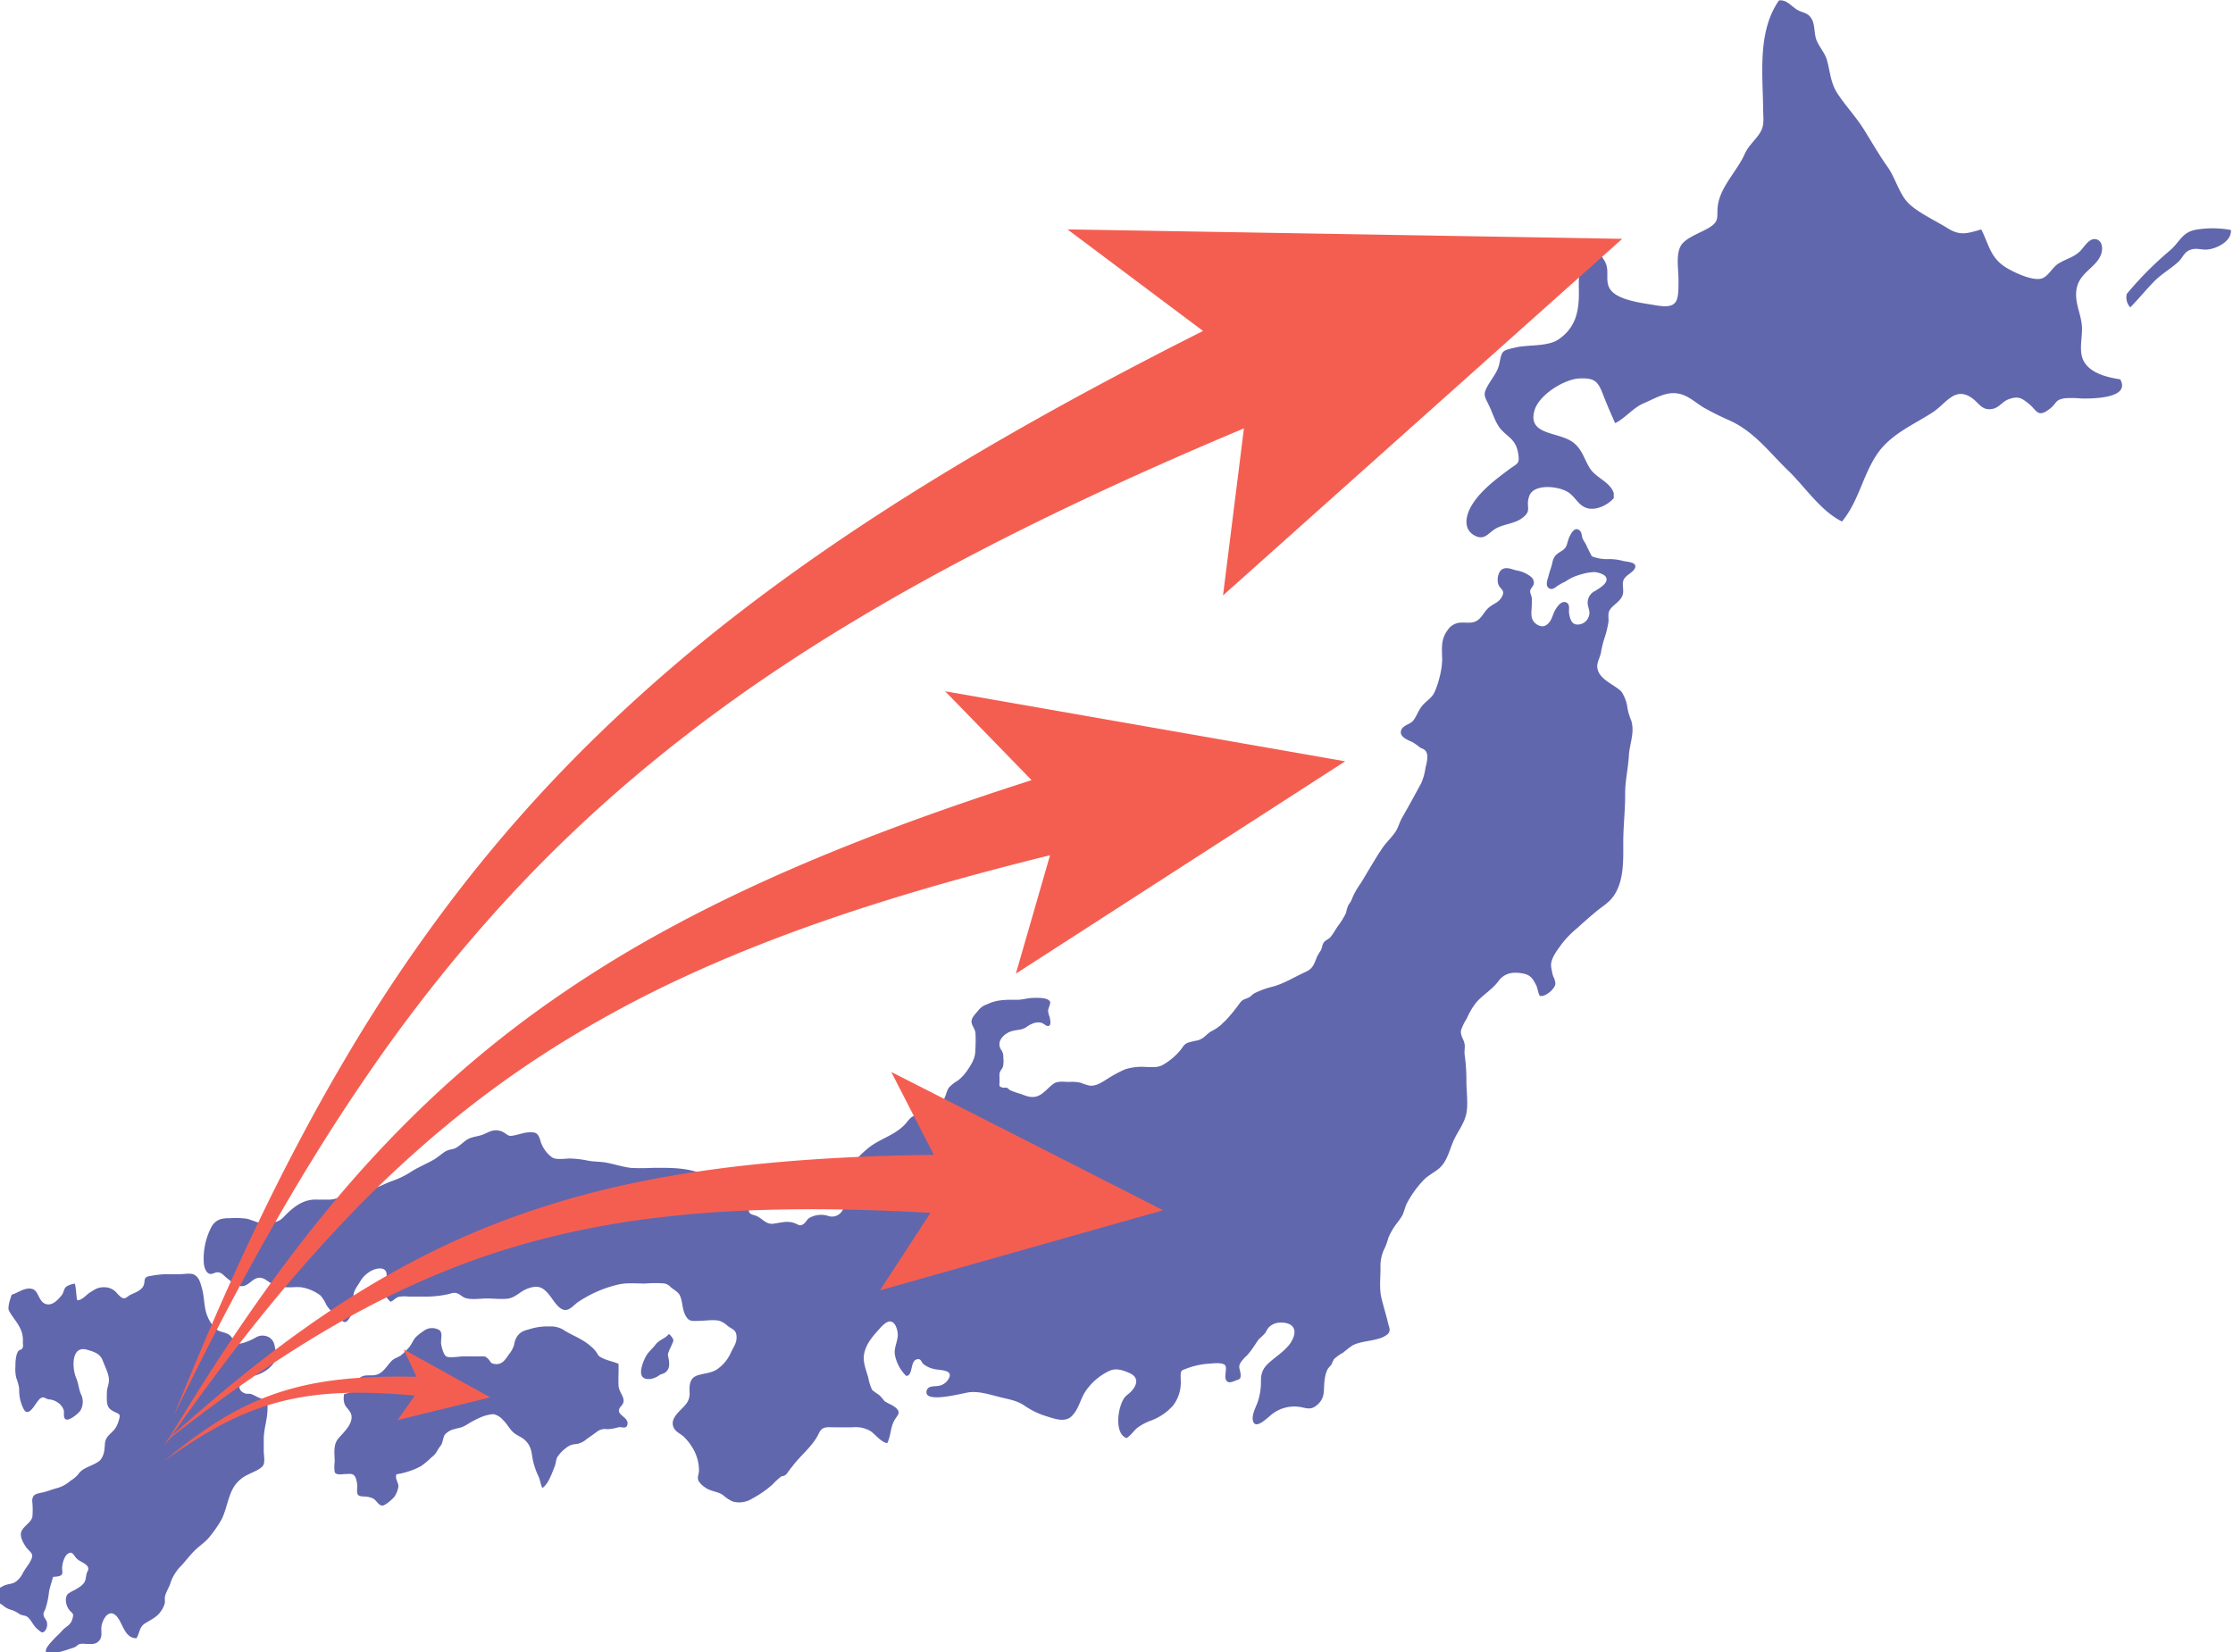
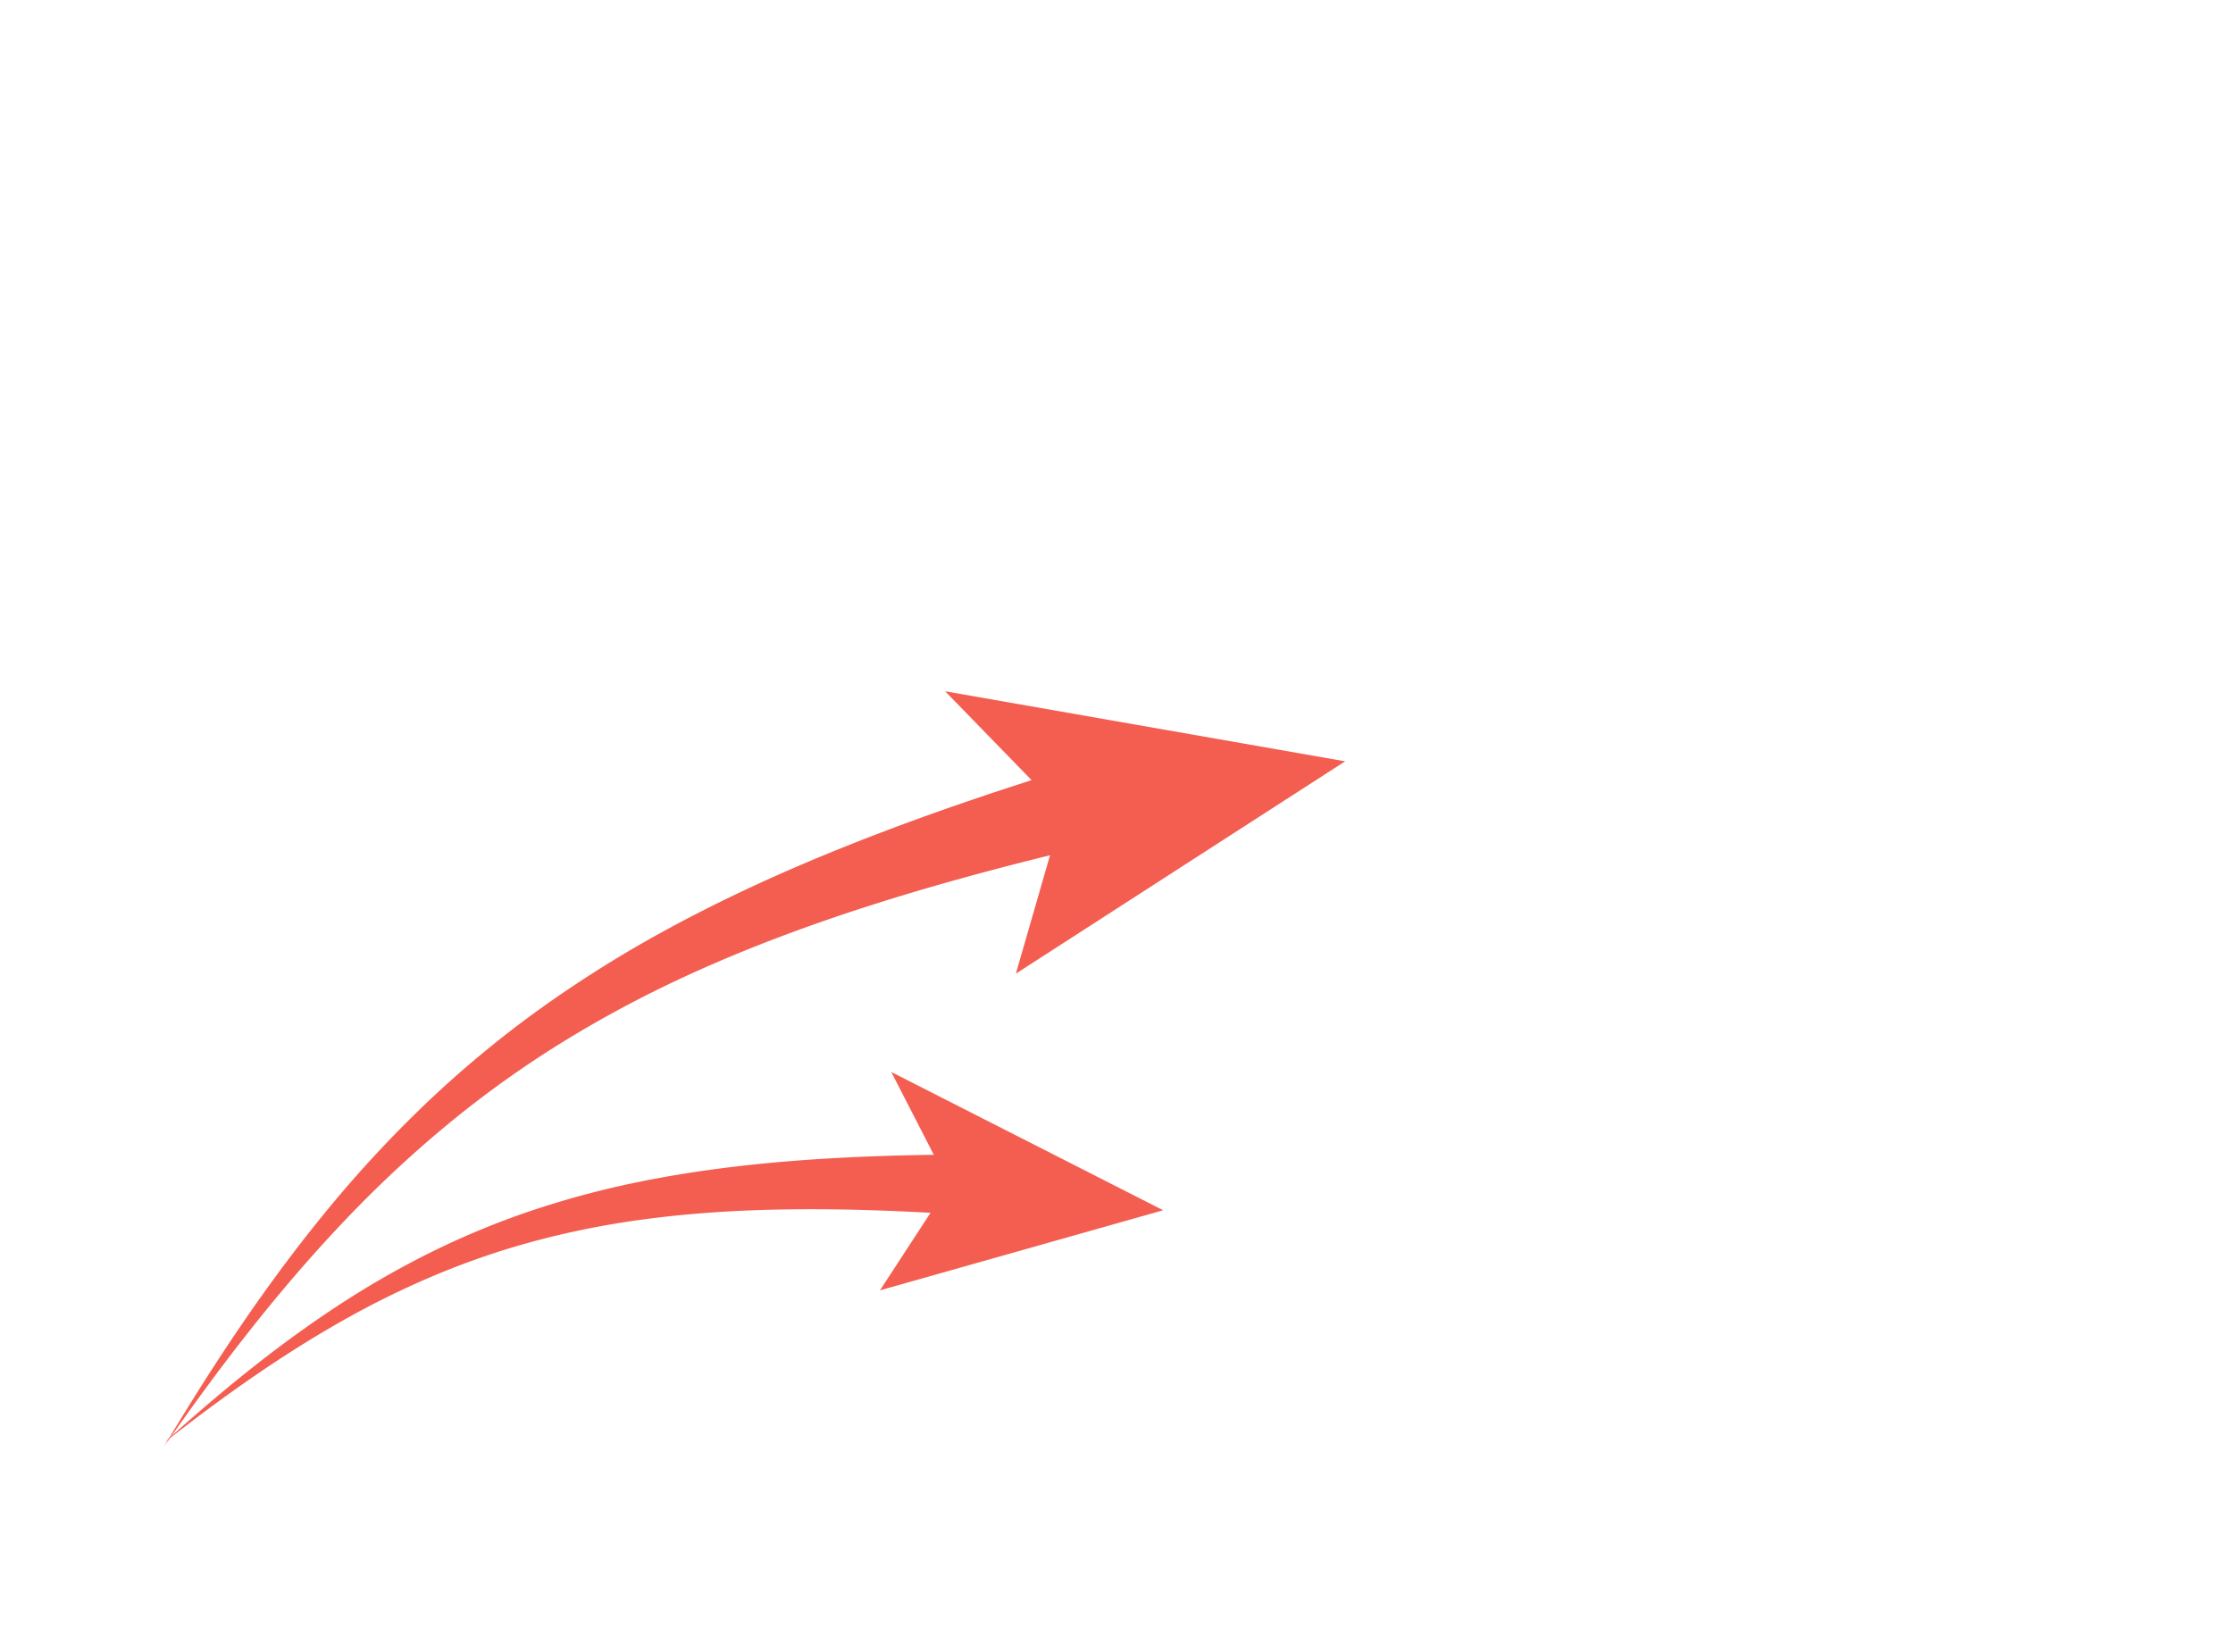
<svg xmlns="http://www.w3.org/2000/svg" width="550" height="407" viewBox="0 0 550 407">
  <defs>
    <clipPath id="clip-path">
      <rect id="長方形_24322" data-name="長方形 24322" width="550" height="407" transform="translate(133 2009)" fill="#fff" stroke="#707070" stroke-width="1" />
    </clipPath>
    <clipPath id="clip-path-2">
-       <rect id="長方形_23973" data-name="長方形 23973" width="550.931" height="407.353" fill="none" />
-     </clipPath>
+       </clipPath>
    <clipPath id="clip-path-3">
-       <rect id="長方形_24230" data-name="長方形 24230" width="389.922" height="242.651" fill="none" />
-     </clipPath>
+       </clipPath>
    <clipPath id="clip-path-4">
      <rect id="長方形_24230-2" data-name="長方形 24230" width="285.645" height="177.758" fill="none" />
    </clipPath>
    <clipPath id="clip-path-5">
      <rect id="長方形_24230-3" data-name="長方形 24230" width="214.54" height="133.51" fill="none" />
    </clipPath>
    <clipPath id="clip-path-6">
      <rect id="長方形_24230-4" data-name="長方形 24230" width="69.522" height="43.264" fill="none" />
    </clipPath>
  </defs>
  <g id="マスクグループ_1123" data-name="マスクグループ 1123" transform="translate(-133 -2009)" clip-path="url(#clip-path)">
    <g id="グループ_10900" data-name="グループ 10900" transform="translate(131.569 2009.086)">
      <g id="グループ_10899" data-name="グループ 10899" clip-path="url(#clip-path-2)">
-         <path id="パス_4871" data-name="パス 4871" d="M558.7,122.631c-1.347,1.588-4.022,2.956-6.162,2.565-2.374-.434-3.083-2.588-4.878-3.883-2.306-1.663-8.611-2.339-9.755.752-1.048,2.834.86,3.564-1.831,5.529-1.756,1.283-4.2,1.419-6.1,2.361-2.134,1.063-2.962,3.266-5.54,1.9-2.691-1.429-2.3-4.492-1.061-6.831,2.079-3.907,6.157-6.947,9.652-9.544,1.931-1.435,2.566-1.221,2.141-3.822-.545-3.337-2.207-3.8-4.1-5.805-1.469-1.56-2.1-3.981-3.04-5.926-1.267-2.615-1.667-2.811-.053-5.506,1.014-1.692,2.141-2.956,2.542-4.9.659-3.192.522-3.2,3.927-3.986,3.333-.774,8.02-.145,10.758-2.069,4.192-2.945,4.944-6.949,4.909-11.637-.022-2.949-.285-7.156,2.123-9.416,1.7-1.6,2.736-.6,4.1,1.591,1.513,2.427.176,4.634,1.257,6.795,1.56,3.122,8.258,3.759,11.191,4.289,5.853,1.057,5.888-.894,5.86-6.459-.015-2.9-.813-6.8,1.076-8.827,1.5-1.6,4.468-2.6,6.337-3.719,3.014-1.8,1.819-2.779,2.337-5.858.755-4.482,4.735-8.27,6.533-12.3,1.014-2.273,2.677-3.431,3.9-5.457,1.027-1.707.691-3.522.674-5.492-.076-8.879-1.455-19.26,3.89-26.949,1.93-.287,3.189,1.6,4.658,2.392,1.422.766,2.554.557,3.505,2.361.738,1.4.471,3.487,1.1,5.057.66,1.636,2.069,3.15,2.549,4.844.811,2.864.866,5.642,2.631,8.314,2.006,3.038,4.509,5.668,6.469,8.8,1.945,3.1,3.746,6.3,5.861,9.265,1.9,2.669,2.845,6.671,5.155,8.953s6.739,4.324,9.565,6.1c3.233,2.034,4.974,1.251,8.342.336,1.957,3.84,2.2,7.055,6.314,9.51,1.9,1.134,6.442,3.289,8.654,2.541,1.537-.52,2.55-2.687,3.949-3.591,1.86-1.2,3.578-1.46,5.259-2.96,1.133-1.011,2.441-3.743,4.365-3.007,1.4.536,1.379,2.48.982,3.587-1.229,3.42-5.365,4.442-6.06,8.645-.559,3.384,1.243,6.2,1.342,9.477.072,2.344-.694,5.4.158,7.629,1.357,3.548,6.12,4.622,9.257,5.089,2.743,4.9-7.558,4.742-9.506,4.728a24.122,24.122,0,0,0-4.244-.056c-2.453.466-1.771,1.18-3.6,2.6-3.086,2.393-3.176.268-5.314-1.382-1.554-1.2-2.43-1.9-4.911-.945-1.52.586-2.255,2.06-3.945,2.355-2.539.444-3.181-1.374-4.915-2.628-4.283-3.1-6.416,1.295-9.8,3.494-3.786,2.457-7.718,4.181-11.138,7.338-5.7,5.268-6.228,13.638-11.16,19.523-5.307-2.641-9.059-8.5-13.275-12.573-4.732-4.576-8.158-9.362-14.159-12.215a69.413,69.413,0,0,1-6.7-3.327c-2.614-1.62-4.481-3.7-7.869-3.495-2.253.14-4.767,1.608-6.823,2.48-2.645,1.123-4.594,3.714-7.043,4.9-1.117-2.482-2.116-4.8-3.071-7.284-1.232-3.2-2.173-3.834-5.592-3.737-3.811.108-10.173,4.057-11.234,7.988-1.684,6.241,6.255,5.018,9.767,7.948,2.111,1.761,2.518,4.005,3.9,6.188,1.517,2.4,5.032,3.387,5.889,6.138Z" transform="translate(-159.79 0)" fill="#6167ad" />
        <path id="パス_4872" data-name="パス 4872" d="M767.116,86.543c2.645-2.153,3.073-4.7,6.723-5.308a25.082,25.082,0,0,1,8.5.09c.226,2.756-3.454,4.589-5.767,4.813-1.533.149-2.755-.5-4.28.094-1.558.6-1.781,1.893-2.885,2.917-1.9,1.767-4.086,2.928-5.983,4.859-2.032,2.069-3.872,4.347-5.88,6.387a3.665,3.665,0,0,1-.866-3.309,84.258,84.258,0,0,1,10.438-10.543" transform="translate(-231.419 -24.75)" fill="#6167ad" />
-         <path id="パス_4873" data-name="パス 4873" d="M423.524,227.725c-1.732-1.806-5.832-3.053-5.962-6.172-.047-1.109.707-2.344.915-3.476a25.092,25.092,0,0,1,1.034-4.05,25.252,25.252,0,0,0,.755-3.132c.258-1.21-.286-2.323.442-3.387.883-1.29,2.477-1.947,3.068-3.474.46-1.189-.165-2.533.227-3.7.438-1.3,2.233-1.8,2.806-2.971.773-1.575-1.882-1.6-2.836-1.828a13.233,13.233,0,0,0-3.455-.473,10.077,10.077,0,0,1-3.45-.395c-.841-.284-.77-.1-1.193-.964-.327-.667-.675-1.279-.962-1.962-.26-.617-.709-1.16-.957-1.75-.228-.543-.172-1.419-.621-1.871-1.27-1.281-2.257.613-2.695,1.635-.651,1.523-.367,2.377-1.818,3.281-1.395.868-2,1.315-2.329,2.972-.2,1.006-.628,1.957-.864,2.965-.209.892-.934,2.461-.1,3.158.79.66,1.516.085,2.125-.389a14.964,14.964,0,0,1,2.094-1.159,11.145,11.145,0,0,1,3.382-1.615,13.079,13.079,0,0,1,3.723-.707c.844.078,2.587.485,2.93,1.392.53,1.4-1.783,2.63-2.722,3.253a3.174,3.174,0,0,0-1.833,2.507c-.19,1.342.749,2.412.271,3.7a2.869,2.869,0,0,1-2.924,2.071c-1.352-.037-1.76-1.5-1.954-2.788-.128-.85.38-2.354-.864-2.713-1.327-.382-2.541,1.768-2.933,2.736-.468,1.155-.736,2.24-1.915,2.962-1.115.684-2.692-.237-3.258-1.331-.537-1.037-.208-2.688-.21-3.842,0-.487.044-1,.011-1.481-.042-.626-.478-1.229-.416-1.818.067-.63.859-1.148.909-1.887a1.868,1.868,0,0,0-.714-1.6,7.822,7.822,0,0,0-3.7-1.593c-.954-.242-2.083-.79-3.111-.389-1.238.482-1.574,2.432-1.288,3.607.364,1.494,1.879,1.531.971,3.245-.833,1.57-2,1.652-3.262,2.727-1.143.974-1.678,2.5-2.965,3.254-1.134.665-2.418.41-3.68.431a4.088,4.088,0,0,0-3.459,1.82,6.79,6.79,0,0,0-1.382,3.68c-.1,1.209,0,2.484.015,3.7a19.976,19.976,0,0,1-.689,4.43,20.7,20.7,0,0,1-1.145,3.394c-.634,1.563-2.253,2.349-3.265,3.691-.795,1.054-1.267,2.5-2.075,3.473-.771.929-2.361,1.021-2.89,2.255-.707,1.646,1.618,2.51,2.717,3a14.036,14.036,0,0,1,1.808,1.281c.693.434,1.256.41,1.662,1.229.531,1.073-.017,2.857-.254,3.956a13.967,13.967,0,0,1-1.025,3.643c-1.561,2.863-3.062,5.654-4.7,8.488-.654,1.129-.923,2.38-1.635,3.473-.956,1.466-2.252,2.585-3.229,4.028-1.932,2.851-3.561,5.786-5.334,8.673a18.833,18.833,0,0,0-2.028,3.514,5.589,5.589,0,0,1-.943,1.738,7.473,7.473,0,0,0-.647,2.03,18.442,18.442,0,0,1-2.078,3.365c-.533.814-1.036,1.681-1.62,2.458-.5.667-1.084.755-1.633,1.3s-.534,1.476-.885,2.132a16.4,16.4,0,0,0-.945,1.58c-.686,1.693-.952,2.9-2.731,3.7-2.888,1.3-5.543,3.043-8.629,3.783a20.191,20.191,0,0,0-4,1.49c-.564.285-.9.816-1.457,1.075-1.065.5-1.519.41-2.266,1.47a44.706,44.706,0,0,1-2.988,3.709c-.455.516-1,.975-1.481,1.468a10.922,10.922,0,0,1-2.552,1.7c-1.261.793-1.771,1.8-3.326,2.221a20.563,20.563,0,0,0-2.316.538c-.992.39-1.193.936-1.811,1.755a15.75,15.75,0,0,1-4.168,3.582c-1.38.905-2.718.669-4.337.67a13.564,13.564,0,0,0-5.216.577,32.579,32.579,0,0,0-4.828,2.654c-1.213.738-2.512,1.553-3.985,1.339a15.868,15.868,0,0,1-2.087-.677,9.361,9.361,0,0,0-2.764-.212c-1.248.007-2.858-.3-3.919.427-1.424.969-2.607,2.769-4.358,3.181-1.471.347-2.661-.285-4.024-.735a15.776,15.776,0,0,1-2.38-.859c-.237-.123-.483-.474-.723-.556-.364-.124-.718.032-1.056-.056-.977-.255-.822-.422-.793-1.394.019-.616-.038-1.239-.013-1.853.037-.916.573-1.141.863-1.937a6.975,6.975,0,0,0,.082-2.2,2.939,2.939,0,0,0-.463-1.836,2.374,2.374,0,0,1-.489-1.482c-.011-1.43,1.46-2.662,2.765-3.126,1.4-.5,2.752-.255,3.947-1.142,1.02-.758,2.634-1.477,3.9-.886.516.242,1.034.879,1.6.625.589-.266.26-1.692.141-2.178a6.179,6.179,0,0,1-.377-1.458c-.019-.665.753-1.853.459-2.359-.6-1.025-3.214-.9-4.136-.877-1.4.029-2.6.473-4.03.462-2.659-.022-4.9-.051-7.265,1.091a4.636,4.636,0,0,0-1.912,1.177c-.471.551-1.14,1.292-1.542,1.887-1.135,1.686.325,2.432.541,4.014a37.009,37.009,0,0,1-.031,4.252c.03,1.917-.958,3.476-2.04,5.06a10.7,10.7,0,0,1-2.238,2.4,9.619,9.619,0,0,0-2.212,1.73c-.921,1.3-.68,2.99-2.234,3.827-.656.353-1.43.425-2.094.761a27.315,27.315,0,0,0-2.677,1.654,5.982,5.982,0,0,1-1.5.69c-1.081.423-1.481,1.2-2.258,2.062-2.541,2.8-6.351,3.634-9.169,5.967-2.167,1.794-4.768,4.229-4.429,7.23.144,1.272.823,2.425.461,3.765a15.173,15.173,0,0,1-1,1.988,18.388,18.388,0,0,1-1.279,2.212,2.939,2.939,0,0,1-3.565,1.492,5.8,5.8,0,0,0-4.724.528c-.524.382-.832,1.082-1.36,1.456-.916.648-1.29.124-2.252-.229-1.735-.637-3.4-.09-5.152.151-1.712.236-2.568-1.07-3.988-1.828-.522-.279-1.56-.366-1.907-.875-.539-.788.346-1.7.759-2.219,1.193-1.489,3.447-5.1,1.5-6.576-1.445-1.094-2.242.054-3.514.7-.675.344-1.358.046-2.026.317-.746.3-.946,1.11-1.828,1.3a3.266,3.266,0,0,1-3.2-.893,13.27,13.27,0,0,0-5.465-2.906c-3.356-.868-6.556-.783-10.006-.783a52.163,52.163,0,0,1-5.352.022c-2.025-.215-4.122-.926-6.128-1.3-1.45-.269-2.937-.212-4.388-.464a25.24,25.24,0,0,0-4.563-.559c-1.22.009-3.339.394-4.387-.251a7.714,7.714,0,0,1-2.978-4.372c-.523-1.609-1.073-1.911-2.743-1.828-1.468.073-2.849.691-4.242.859-.975.118-1.282-.476-2.071-.876a3.789,3.789,0,0,0-2.765-.364c-.938.264-1.794.814-2.737,1.1-.866.26-1.833.385-2.679.707-1.484.566-2.573,2.128-4.032,2.647a9,9,0,0,0-1.844.506c-1.14.653-2.083,1.609-3.247,2.255-1.912,1.063-3.882,1.851-5.713,3.071a21.39,21.39,0,0,1-4.585,2.158c-1.855.7-3.509,1.646-5.43,2.207-.8.234-1.588.636-2.4.829-.768.183-1.523-.009-2.286.113-1.766.284-3.263,1.333-5.1,1.369-1.14.022-2.288,0-3.428-.009-3.31-.027-5.762,2.084-7.96,4.389-1.138,1.195-2.518,1.284-4.114,1.509s-3.423-.866-4.958-1.2a22.5,22.5,0,0,0-4.251-.108c-2.134-.035-3.605.495-4.568,2.529a16.718,16.718,0,0,0-1.662,8.761c.126.985.631,2.484,1.733,2.444.7-.026,1.154-.559,1.963-.376.855.193,1.263.844,1.93,1.367,1.014.8,2.6,2.159,3.9,2.014,1.84-.205,2.69-2.49,4.747-2,.921.219,1.637,1.006,2.514,1.389a13.066,13.066,0,0,0,2.8.8c1.617.3,3.312-.179,4.908.185A10.434,10.434,0,0,1,103.1,376.5a9.549,9.549,0,0,1,1.454,2.343,8.787,8.787,0,0,0,2.5,2.572c1.438,1.1,1.877,2.72,3.214.57a11.2,11.2,0,0,0,1.311-2.479c.274-.963-.108-1.49-.3-2.38-.34-1.614.92-2.892,1.688-4.243.861-1.513,3-3.147,4.9-3.051,2.239.113,1.458,2.578,1.008,3.994-.268.842-.479,1.129-.09,2a5.373,5.373,0,0,0,1.574,2.205c.736-.283,1.215-.961,1.967-1.2a8.323,8.323,0,0,1,2.44-.065c1.529.009,3.058-.015,4.588,0a25.884,25.884,0,0,0,5.069-.57c.859-.164,1.293-.508,2.182-.279.817.211,1.429.975,2.259,1.218,1.558.455,3.6.093,5.222.093s3.394.22,5.008.057c1.978-.2,3.185-1.84,4.974-2.479,2.537-.908,3.735-.505,5.424,1.618.841,1.058,1.9,2.93,3.212,3.49,1.52.648,2.7-1.016,3.781-1.779a29.905,29.905,0,0,1,9.571-4.251c2.2-.607,4.689-.335,6.993-.335a30.777,30.777,0,0,1,4.628-.033,2.763,2.763,0,0,1,1.706.943c.7.592,1.85,1.188,2.232,2.032.712,1.574.53,3.46,1.426,5.009.856,1.478,1.568,1.254,3.1,1.248,1.558-.006,3.592-.363,5.1-.044a5.446,5.446,0,0,1,2.171,1.312c.972.72,1.926.912,2.112,2.159.266,1.779-.562,2.747-1.309,4.29a9.791,9.791,0,0,1-3.538,4.277c-1.492.91-3.165.913-4.748,1.439-1.962.652-2,2.47-1.924,4.252.092,2.284-1.25,3.2-2.675,4.727-1.119,1.2-2.06,2.592-1.078,4.166.514.825,1.408,1.19,2.125,1.794a12.19,12.19,0,0,1,2.212,2.677,10.693,10.693,0,0,1,1.721,5.991c-.083.918-.488,1.554-.08,2.441a5.853,5.853,0,0,0,1.64,1.583c1.32.966,3.054.953,4.316,1.808a9.3,9.3,0,0,0,2.482,1.643,5.993,5.993,0,0,0,4.842-.791,24.854,24.854,0,0,0,4.942-3.445,17.239,17.239,0,0,1,2.184-1.995,1.755,1.755,0,0,0,1.393-.745,19.778,19.778,0,0,1,1.277-1.683c2.064-2.808,5.073-4.994,6.533-8.151.838-1.812,2.092-1.49,3.909-1.484q2.185.007,4.37,0a7.359,7.359,0,0,1,4.358.873c1.39.914,2.47,2.637,4.2,3.047.965-1.912.746-4.029,1.906-5.875.689-1.1,1.482-1.681.3-2.78-.9-.83-1.989-1.072-2.929-1.771a9.751,9.751,0,0,0-1.261-1.445q-.871-.58-1.7-1.224a10.953,10.953,0,0,1-.964-3.012c-.589-2.1-1.528-4.159-.94-6.356.65-2.426,2.181-4.039,3.8-5.861.5-.562,1.622-1.716,2.437-1.686,1.226.045,1.671,1.51,1.871,2.48.413,2.008-.911,3.65-.638,5.644a9.716,9.716,0,0,0,2.792,5.3c1.8-.017.865-3.839,2.763-4.111.934-.133.843.539,1.433,1.149a6.32,6.32,0,0,0,2.658,1.263c1.523.387,5.15.078,3.444,2.659a3.445,3.445,0,0,1-2.373,1.5c-.887.165-2.492-.1-2.858,1.093-1.079,3.5,9.094.6,10.563.464,2.616-.247,5.233.668,7.768,1.285,2.158.525,3.945.8,5.808,2.07a19.5,19.5,0,0,0,5.219,2.528c1.978.607,4.6,1.677,6.3.054,1.8-1.724,2.148-4.26,3.509-6.262a14.635,14.635,0,0,1,5.69-4.876c1.716-.849,3.394-.249,5.042.464,3.1,1.342,1.359,4.054-.616,5.473-2.058,1.479-3.455,9.313-.1,10.561,1.034-.569,1.705-1.685,2.594-2.454a13.059,13.059,0,0,1,3.672-1.935,13.759,13.759,0,0,0,5.16-3.557,9.261,9.261,0,0,0,1.957-5.425c.026-.682-.041-1.37-.03-2.053.017-1.112.184-1.257,1.231-1.613a18.729,18.729,0,0,1,5.32-1.266c1.005-.018,3.777-.505,4.428.416.635.9-.83,3.8.982,4.148a3.8,3.8,0,0,0,1.5-.407c1.066-.373,1.388-.334,1.3-1.6-.079-1.177-.676-1.656-.033-2.79a9.494,9.494,0,0,1,1.614-1.823,18.126,18.126,0,0,0,1.571-2.03c.471-.657.891-1.427,1.413-2.028a19.7,19.7,0,0,0,1.429-1.374c.578-.832.591-1.341,1.542-1.961a3.755,3.755,0,0,1,2.141-.689c2.35-.113,4.3.923,3.348,3.591-.821,2.312-3.049,3.839-4.873,5.319-2.016,1.635-3.138,2.695-3.135,5.423a15.632,15.632,0,0,1-.734,5.028c-.426,1.341-1.768,3.572-1.152,5.083.8,1.964,3.877-1.442,4.933-2.131a8.934,8.934,0,0,1,5.916-1.613c1.781.116,3.008,1.047,4.619-.209,2.586-2.019,1.652-4.043,2.169-6.815a7.538,7.538,0,0,1,.655-2.172c.258-.449.717-.8.985-1.245a10.408,10.408,0,0,1,.6-1.256,10.558,10.558,0,0,1,2.285-1.633,27.682,27.682,0,0,1,2.266-1.748c1.854-.977,4.306-1.025,6.29-1.633a5.979,5.979,0,0,0,2.4-1.161c.841-.907.312-1.679.057-2.781-.48-2.078-1.134-4.105-1.628-6.173-.558-2.337-.189-5.1-.219-7.523a9.66,9.66,0,0,1,1.1-4.826,17.465,17.465,0,0,0,.84-2.421,16.884,16.884,0,0,1,2.1-3.6,15.147,15.147,0,0,0,1.379-2.006c.395-.865.594-1.844,1-2.723a25.369,25.369,0,0,1,4.038-5.722c1.3-1.476,3.212-2.153,4.5-3.557,1.739-1.893,2.216-4.751,3.353-6.984,1-1.962,2.33-3.7,2.812-5.916.523-2.405.037-5.569.037-8.08a43.961,43.961,0,0,0-.421-6.462c-.121-.85.1-1.725-.006-2.572-.142-1.2-1.128-2.238-.895-3.483a11.957,11.957,0,0,1,1.413-2.9,17.312,17.312,0,0,1,2.388-4.042c1.7-1.905,3.952-3.182,5.416-5.194,1.54-2.116,3.816-2.348,6.238-1.837,1.694.357,2.294,1.351,3.05,2.838.417.822.428,1.914.916,2.637,1.361.31,3.644-1.657,3.829-2.948a4.31,4.31,0,0,0-.548-1.855,16.924,16.924,0,0,1-.475-2.19c-.386-2.017,1.446-4.194,2.581-5.818a25.94,25.94,0,0,1,3.935-4c1.435-1.328,2.925-2.616,4.418-3.872,1.624-1.366,3.267-2.217,4.5-4.038,2.521-3.731,2.3-8.822,2.3-13.109,0-3.989.488-7.877.462-11.863-.022-3.228.741-6.331.918-9.49.165-2.927,1.5-5.67.584-8.651A13.954,13.954,0,0,1,424.9,231.1a9.257,9.257,0,0,0-1.379-3.371" transform="translate(-22.72 -57.409)" fill="#6167ad" />
+         <path id="パス_4873" data-name="パス 4873" d="M423.524,227.725c-1.732-1.806-5.832-3.053-5.962-6.172-.047-1.109.707-2.344.915-3.476a25.092,25.092,0,0,1,1.034-4.05,25.252,25.252,0,0,0,.755-3.132c.258-1.21-.286-2.323.442-3.387.883-1.29,2.477-1.947,3.068-3.474.46-1.189-.165-2.533.227-3.7.438-1.3,2.233-1.8,2.806-2.971.773-1.575-1.882-1.6-2.836-1.828a13.233,13.233,0,0,0-3.455-.473,10.077,10.077,0,0,1-3.45-.395c-.841-.284-.77-.1-1.193-.964-.327-.667-.675-1.279-.962-1.962-.26-.617-.709-1.16-.957-1.75-.228-.543-.172-1.419-.621-1.871-1.27-1.281-2.257.613-2.695,1.635-.651,1.523-.367,2.377-1.818,3.281-1.395.868-2,1.315-2.329,2.972-.2,1.006-.628,1.957-.864,2.965-.209.892-.934,2.461-.1,3.158.79.66,1.516.085,2.125-.389a14.964,14.964,0,0,1,2.094-1.159,11.145,11.145,0,0,1,3.382-1.615,13.079,13.079,0,0,1,3.723-.707c.844.078,2.587.485,2.93,1.392.53,1.4-1.783,2.63-2.722,3.253a3.174,3.174,0,0,0-1.833,2.507c-.19,1.342.749,2.412.271,3.7a2.869,2.869,0,0,1-2.924,2.071c-1.352-.037-1.76-1.5-1.954-2.788-.128-.85.38-2.354-.864-2.713-1.327-.382-2.541,1.768-2.933,2.736-.468,1.155-.736,2.24-1.915,2.962-1.115.684-2.692-.237-3.258-1.331-.537-1.037-.208-2.688-.21-3.842,0-.487.044-1,.011-1.481-.042-.626-.478-1.229-.416-1.818.067-.63.859-1.148.909-1.887a1.868,1.868,0,0,0-.714-1.6,7.822,7.822,0,0,0-3.7-1.593c-.954-.242-2.083-.79-3.111-.389-1.238.482-1.574,2.432-1.288,3.607.364,1.494,1.879,1.531.971,3.245-.833,1.57-2,1.652-3.262,2.727-1.143.974-1.678,2.5-2.965,3.254-1.134.665-2.418.41-3.68.431a4.088,4.088,0,0,0-3.459,1.82,6.79,6.79,0,0,0-1.382,3.68c-.1,1.209,0,2.484.015,3.7a19.976,19.976,0,0,1-.689,4.43,20.7,20.7,0,0,1-1.145,3.394c-.634,1.563-2.253,2.349-3.265,3.691-.795,1.054-1.267,2.5-2.075,3.473-.771.929-2.361,1.021-2.89,2.255-.707,1.646,1.618,2.51,2.717,3a14.036,14.036,0,0,1,1.808,1.281c.693.434,1.256.41,1.662,1.229.531,1.073-.017,2.857-.254,3.956a13.967,13.967,0,0,1-1.025,3.643c-1.561,2.863-3.062,5.654-4.7,8.488-.654,1.129-.923,2.38-1.635,3.473-.956,1.466-2.252,2.585-3.229,4.028-1.932,2.851-3.561,5.786-5.334,8.673a18.833,18.833,0,0,0-2.028,3.514,5.589,5.589,0,0,1-.943,1.738,7.473,7.473,0,0,0-.647,2.03,18.442,18.442,0,0,1-2.078,3.365c-.533.814-1.036,1.681-1.62,2.458-.5.667-1.084.755-1.633,1.3s-.534,1.476-.885,2.132a16.4,16.4,0,0,0-.945,1.58c-.686,1.693-.952,2.9-2.731,3.7-2.888,1.3-5.543,3.043-8.629,3.783a20.191,20.191,0,0,0-4,1.49c-.564.285-.9.816-1.457,1.075-1.065.5-1.519.41-2.266,1.47a44.706,44.706,0,0,1-2.988,3.709c-.455.516-1,.975-1.481,1.468a10.922,10.922,0,0,1-2.552,1.7c-1.261.793-1.771,1.8-3.326,2.221a20.563,20.563,0,0,0-2.316.538c-.992.39-1.193.936-1.811,1.755a15.75,15.75,0,0,1-4.168,3.582c-1.38.905-2.718.669-4.337.67a13.564,13.564,0,0,0-5.216.577,32.579,32.579,0,0,0-4.828,2.654c-1.213.738-2.512,1.553-3.985,1.339a15.868,15.868,0,0,1-2.087-.677,9.361,9.361,0,0,0-2.764-.212c-1.248.007-2.858-.3-3.919.427-1.424.969-2.607,2.769-4.358,3.181-1.471.347-2.661-.285-4.024-.735a15.776,15.776,0,0,1-2.38-.859c-.237-.123-.483-.474-.723-.556-.364-.124-.718.032-1.056-.056-.977-.255-.822-.422-.793-1.394.019-.616-.038-1.239-.013-1.853.037-.916.573-1.141.863-1.937a6.975,6.975,0,0,0,.082-2.2,2.939,2.939,0,0,0-.463-1.836,2.374,2.374,0,0,1-.489-1.482c-.011-1.43,1.46-2.662,2.765-3.126,1.4-.5,2.752-.255,3.947-1.142,1.02-.758,2.634-1.477,3.9-.886.516.242,1.034.879,1.6.625.589-.266.26-1.692.141-2.178a6.179,6.179,0,0,1-.377-1.458c-.019-.665.753-1.853.459-2.359-.6-1.025-3.214-.9-4.136-.877-1.4.029-2.6.473-4.03.462-2.659-.022-4.9-.051-7.265,1.091a4.636,4.636,0,0,0-1.912,1.177c-.471.551-1.14,1.292-1.542,1.887-1.135,1.686.325,2.432.541,4.014a37.009,37.009,0,0,1-.031,4.252c.03,1.917-.958,3.476-2.04,5.06a10.7,10.7,0,0,1-2.238,2.4,9.619,9.619,0,0,0-2.212,1.73c-.921,1.3-.68,2.99-2.234,3.827-.656.353-1.43.425-2.094.761a27.315,27.315,0,0,0-2.677,1.654,5.982,5.982,0,0,1-1.5.69c-1.081.423-1.481,1.2-2.258,2.062-2.541,2.8-6.351,3.634-9.169,5.967-2.167,1.794-4.768,4.229-4.429,7.23.144,1.272.823,2.425.461,3.765a15.173,15.173,0,0,1-1,1.988,18.388,18.388,0,0,1-1.279,2.212,2.939,2.939,0,0,1-3.565,1.492,5.8,5.8,0,0,0-4.724.528c-.524.382-.832,1.082-1.36,1.456-.916.648-1.29.124-2.252-.229-1.735-.637-3.4-.09-5.152.151-1.712.236-2.568-1.07-3.988-1.828-.522-.279-1.56-.366-1.907-.875-.539-.788.346-1.7.759-2.219,1.193-1.489,3.447-5.1,1.5-6.576-1.445-1.094-2.242.054-3.514.7-.675.344-1.358.046-2.026.317-.746.3-.946,1.11-1.828,1.3a3.266,3.266,0,0,1-3.2-.893,13.27,13.27,0,0,0-5.465-2.906c-3.356-.868-6.556-.783-10.006-.783a52.163,52.163,0,0,1-5.352.022c-2.025-.215-4.122-.926-6.128-1.3-1.45-.269-2.937-.212-4.388-.464a25.24,25.24,0,0,0-4.563-.559c-1.22.009-3.339.394-4.387-.251a7.714,7.714,0,0,1-2.978-4.372c-.523-1.609-1.073-1.911-2.743-1.828-1.468.073-2.849.691-4.242.859-.975.118-1.282-.476-2.071-.876a3.789,3.789,0,0,0-2.765-.364c-.938.264-1.794.814-2.737,1.1-.866.26-1.833.385-2.679.707-1.484.566-2.573,2.128-4.032,2.647a9,9,0,0,0-1.844.506c-1.14.653-2.083,1.609-3.247,2.255-1.912,1.063-3.882,1.851-5.713,3.071a21.39,21.39,0,0,1-4.585,2.158c-1.855.7-3.509,1.646-5.43,2.207-.8.234-1.588.636-2.4.829-.768.183-1.523-.009-2.286.113-1.766.284-3.263,1.333-5.1,1.369-1.14.022-2.288,0-3.428-.009-3.31-.027-5.762,2.084-7.96,4.389-1.138,1.195-2.518,1.284-4.114,1.509s-3.423-.866-4.958-1.2a22.5,22.5,0,0,0-4.251-.108c-2.134-.035-3.605.495-4.568,2.529a16.718,16.718,0,0,0-1.662,8.761c.126.985.631,2.484,1.733,2.444.7-.026,1.154-.559,1.963-.376.855.193,1.263.844,1.93,1.367,1.014.8,2.6,2.159,3.9,2.014,1.84-.205,2.69-2.49,4.747-2,.921.219,1.637,1.006,2.514,1.389a13.066,13.066,0,0,0,2.8.8c1.617.3,3.312-.179,4.908.185A10.434,10.434,0,0,1,103.1,376.5a9.549,9.549,0,0,1,1.454,2.343,8.787,8.787,0,0,0,2.5,2.572c1.438,1.1,1.877,2.72,3.214.57a11.2,11.2,0,0,0,1.311-2.479c.274-.963-.108-1.49-.3-2.38-.34-1.614.92-2.892,1.688-4.243.861-1.513,3-3.147,4.9-3.051,2.239.113,1.458,2.578,1.008,3.994-.268.842-.479,1.129-.09,2a5.373,5.373,0,0,0,1.574,2.205c.736-.283,1.215-.961,1.967-1.2a8.323,8.323,0,0,1,2.44-.065c1.529.009,3.058-.015,4.588,0a25.884,25.884,0,0,0,5.069-.57c.859-.164,1.293-.508,2.182-.279.817.211,1.429.975,2.259,1.218,1.558.455,3.6.093,5.222.093s3.394.22,5.008.057c1.978-.2,3.185-1.84,4.974-2.479,2.537-.908,3.735-.505,5.424,1.618.841,1.058,1.9,2.93,3.212,3.49,1.52.648,2.7-1.016,3.781-1.779a29.905,29.905,0,0,1,9.571-4.251c2.2-.607,4.689-.335,6.993-.335a30.777,30.777,0,0,1,4.628-.033,2.763,2.763,0,0,1,1.706.943c.7.592,1.85,1.188,2.232,2.032.712,1.574.53,3.46,1.426,5.009.856,1.478,1.568,1.254,3.1,1.248,1.558-.006,3.592-.363,5.1-.044a5.446,5.446,0,0,1,2.171,1.312c.972.72,1.926.912,2.112,2.159.266,1.779-.562,2.747-1.309,4.29a9.791,9.791,0,0,1-3.538,4.277c-1.492.91-3.165.913-4.748,1.439-1.962.652-2,2.47-1.924,4.252.092,2.284-1.25,3.2-2.675,4.727-1.119,1.2-2.06,2.592-1.078,4.166.514.825,1.408,1.19,2.125,1.794a12.19,12.19,0,0,1,2.212,2.677,10.693,10.693,0,0,1,1.721,5.991c-.083.918-.488,1.554-.08,2.441a5.853,5.853,0,0,0,1.64,1.583a9.3,9.3,0,0,0,2.482,1.643,5.993,5.993,0,0,0,4.842-.791,24.854,24.854,0,0,0,4.942-3.445,17.239,17.239,0,0,1,2.184-1.995,1.755,1.755,0,0,0,1.393-.745,19.778,19.778,0,0,1,1.277-1.683c2.064-2.808,5.073-4.994,6.533-8.151.838-1.812,2.092-1.49,3.909-1.484q2.185.007,4.37,0a7.359,7.359,0,0,1,4.358.873c1.39.914,2.47,2.637,4.2,3.047.965-1.912.746-4.029,1.906-5.875.689-1.1,1.482-1.681.3-2.78-.9-.83-1.989-1.072-2.929-1.771a9.751,9.751,0,0,0-1.261-1.445q-.871-.58-1.7-1.224a10.953,10.953,0,0,1-.964-3.012c-.589-2.1-1.528-4.159-.94-6.356.65-2.426,2.181-4.039,3.8-5.861.5-.562,1.622-1.716,2.437-1.686,1.226.045,1.671,1.51,1.871,2.48.413,2.008-.911,3.65-.638,5.644a9.716,9.716,0,0,0,2.792,5.3c1.8-.017.865-3.839,2.763-4.111.934-.133.843.539,1.433,1.149a6.32,6.32,0,0,0,2.658,1.263c1.523.387,5.15.078,3.444,2.659a3.445,3.445,0,0,1-2.373,1.5c-.887.165-2.492-.1-2.858,1.093-1.079,3.5,9.094.6,10.563.464,2.616-.247,5.233.668,7.768,1.285,2.158.525,3.945.8,5.808,2.07a19.5,19.5,0,0,0,5.219,2.528c1.978.607,4.6,1.677,6.3.054,1.8-1.724,2.148-4.26,3.509-6.262a14.635,14.635,0,0,1,5.69-4.876c1.716-.849,3.394-.249,5.042.464,3.1,1.342,1.359,4.054-.616,5.473-2.058,1.479-3.455,9.313-.1,10.561,1.034-.569,1.705-1.685,2.594-2.454a13.059,13.059,0,0,1,3.672-1.935,13.759,13.759,0,0,0,5.16-3.557,9.261,9.261,0,0,0,1.957-5.425c.026-.682-.041-1.37-.03-2.053.017-1.112.184-1.257,1.231-1.613a18.729,18.729,0,0,1,5.32-1.266c1.005-.018,3.777-.505,4.428.416.635.9-.83,3.8.982,4.148a3.8,3.8,0,0,0,1.5-.407c1.066-.373,1.388-.334,1.3-1.6-.079-1.177-.676-1.656-.033-2.79a9.494,9.494,0,0,1,1.614-1.823,18.126,18.126,0,0,0,1.571-2.03c.471-.657.891-1.427,1.413-2.028a19.7,19.7,0,0,0,1.429-1.374c.578-.832.591-1.341,1.542-1.961a3.755,3.755,0,0,1,2.141-.689c2.35-.113,4.3.923,3.348,3.591-.821,2.312-3.049,3.839-4.873,5.319-2.016,1.635-3.138,2.695-3.135,5.423a15.632,15.632,0,0,1-.734,5.028c-.426,1.341-1.768,3.572-1.152,5.083.8,1.964,3.877-1.442,4.933-2.131a8.934,8.934,0,0,1,5.916-1.613c1.781.116,3.008,1.047,4.619-.209,2.586-2.019,1.652-4.043,2.169-6.815a7.538,7.538,0,0,1,.655-2.172c.258-.449.717-.8.985-1.245a10.408,10.408,0,0,1,.6-1.256,10.558,10.558,0,0,1,2.285-1.633,27.682,27.682,0,0,1,2.266-1.748c1.854-.977,4.306-1.025,6.29-1.633a5.979,5.979,0,0,0,2.4-1.161c.841-.907.312-1.679.057-2.781-.48-2.078-1.134-4.105-1.628-6.173-.558-2.337-.189-5.1-.219-7.523a9.66,9.66,0,0,1,1.1-4.826,17.465,17.465,0,0,0,.84-2.421,16.884,16.884,0,0,1,2.1-3.6,15.147,15.147,0,0,0,1.379-2.006c.395-.865.594-1.844,1-2.723a25.369,25.369,0,0,1,4.038-5.722c1.3-1.476,3.212-2.153,4.5-3.557,1.739-1.893,2.216-4.751,3.353-6.984,1-1.962,2.33-3.7,2.812-5.916.523-2.405.037-5.569.037-8.08a43.961,43.961,0,0,0-.421-6.462c-.121-.85.1-1.725-.006-2.572-.142-1.2-1.128-2.238-.895-3.483a11.957,11.957,0,0,1,1.413-2.9,17.312,17.312,0,0,1,2.388-4.042c1.7-1.905,3.952-3.182,5.416-5.194,1.54-2.116,3.816-2.348,6.238-1.837,1.694.357,2.294,1.351,3.05,2.838.417.822.428,1.914.916,2.637,1.361.31,3.644-1.657,3.829-2.948a4.31,4.31,0,0,0-.548-1.855,16.924,16.924,0,0,1-.475-2.19c-.386-2.017,1.446-4.194,2.581-5.818a25.94,25.94,0,0,1,3.935-4c1.435-1.328,2.925-2.616,4.418-3.872,1.624-1.366,3.267-2.217,4.5-4.038,2.521-3.731,2.3-8.822,2.3-13.109,0-3.989.488-7.877.462-11.863-.022-3.228.741-6.331.918-9.49.165-2.927,1.5-5.67.584-8.651A13.954,13.954,0,0,1,424.9,231.1a9.257,9.257,0,0,0-1.379-3.371" transform="translate(-22.72 -57.409)" fill="#6167ad" />
        <path id="パス_4874" data-name="パス 4874" d="M236.408,473.33c-.976,1.21-2.388,1.392-3.321,2.634s-1.876,1.812-2.555,3.246c-.989,2.081-2.194,5.726,1.508,5.181a5.211,5.211,0,0,0,2.091-.966c.32-.18.949-.319,1.24-.514,1.3-.868,1.186-2.248.926-3.614-.165-.864-.263-.853.09-1.714.334-.811.751-1.6,1.067-2.436.251-.673-1.045-1.817-1.045-1.817" transform="translate(-70.203 -144.774)" fill="#6167ad" />
-         <path id="パス_4875" data-name="パス 4875" d="M190.695,479.879c-1.373-.586-2.854-.813-4.149-1.5-.8-.425-.79-.5-1.245-1.265a6.971,6.971,0,0,0-1.531-1.62c-1.772-1.608-4.158-2.491-6.224-3.706a5.894,5.894,0,0,0-3.849-1.112,14.386,14.386,0,0,0-4.43.517c-1.551.463-2.595.563-3.606,2a5.961,5.961,0,0,0-.715,2.087,6.877,6.877,0,0,1-1.29,2.311c-.918,1.326-1.656,2.595-3.511,2.318-1.127-.168-.809-.524-1.649-1.331-.646-.62-.945-.56-1.842-.537-1.377.036-2.76,0-4.137,0-.977,0-3.29.443-4.163.057-.764-.338-1.308-2.459-1.369-3.253-.1-1.346.62-3.008-.889-3.495a3.419,3.419,0,0,0-3.453.46,12.54,12.54,0,0,0-2.01,1.62c-.641.8-.944,1.773-1.69,2.558a14.831,14.831,0,0,1-1.822,1.783c-.746.549-1.645.7-2.334,1.4-1.336,1.358-2.128,3.231-4.25,3.506-1.423.185-2.581-.285-3.793.839-.762.708-.824,1.741-1.335,2.584-.55.907-1.311,1-2.276,1.2a4.169,4.169,0,0,0,.194,2.744c.474.844,1.385,1.5,1.568,2.529.385,2.17-2,4.256-3.21,5.688-1.352,1.6-.912,3.814-.911,5.791a8.959,8.959,0,0,0,0,2.495c.357.85,1.861.5,2.734.48,1.265-.024,1.941-.237,2.459,1.012a6.086,6.086,0,0,1,.328,2.666c-.043,1.355.055,1.777,1.565,1.857a5.779,5.779,0,0,1,2.342.479c.886.444,1.41,1.869,2.407,1.755.742-.085,2.573-1.712,2.942-2.264a6.344,6.344,0,0,0,.9-2.289c.143-1.084-.938-2.024-.447-3.149a18.873,18.873,0,0,0,6.046-2.014,22.444,22.444,0,0,0,2.647-2.231,4.284,4.284,0,0,0,1.287-1.47,9.147,9.147,0,0,1,.911-1.344c.545-.766.529-1.918,1-2.693a4.584,4.584,0,0,1,2.538-1.42c.5-.162,1.023-.23,1.51-.389a8.654,8.654,0,0,0,1.826-.944,25.036,25.036,0,0,1,3.156-1.612,9.712,9.712,0,0,1,2.951-.7,4.163,4.163,0,0,1,2.3,1.39c.986.886,1.542,2.107,2.513,3.021.933.878,2.071,1.149,2.991,2.027,1.932,1.844,1.478,3.744,2.2,6.016a18.262,18.262,0,0,0,1.044,2.782c.483.961.512,1.939,1,2.979,1.567-1.122,2.341-3.644,3.038-5.326.292-.707.3-1.591.63-2.276a9.085,9.085,0,0,1,2.22-2.323,3.892,3.892,0,0,1,2.289-.9,4.952,4.952,0,0,0,2.77-1.277c.958-.639,1.848-1.309,2.771-1.973a3.237,3.237,0,0,1,2.266-.429,11.431,11.431,0,0,0,2.782-.482c.769-.158,1.815.51,2.139-.505.709-2.23-3.575-2.454-1.447-4.762,1.556-1.687-.631-3.1-.695-5.055-.03-.914-.041-1.869,0-2.781.036-.788,0-2.513,0-2.513" transform="translate(-36.909 -143.963)" fill="#6167ad" />
        <path id="パス_4876" data-name="パス 4876" d="M4.286,457.128c1.649-.466,3.445-2.044,5.267-1.362,1.351.506,1.414,2.958,3.013,3.592,1.68.666,3.128-.959,4.072-2.128.56-.693.453-1.621,1.2-2.149a5.511,5.511,0,0,1,2.024-.691c.367,1.329.293,2.749.573,4.081,1.2.082,2.192-1.311,3.151-1.9,1.275-.788,1.958-1.319,3.456-1.282a3.922,3.922,0,0,1,3.212,1.483c.367.361,1.061,1.209,1.648,1.231.643.024,1.053-.564,1.6-.829,1.007-.489,2.521-.993,3.162-2.057.757-1.256-.259-2.335,1.785-2.609a24.6,24.6,0,0,1,3.563-.437c1.227.007,2.453,0,3.68,0,.917,0,2.618-.33,3.463.07,1.345.636,1.632,2.092,2,3.342.657,2.24.463,4.772,1.36,6.921a9.3,9.3,0,0,0,2.131,3.2c.991.836,2.609.713,3.5,1.623.958.978.935,2.148,2.739,1.894a14.561,14.561,0,0,0,3.669-1.535,3.248,3.248,0,0,1,3.214.067c1.415.965,1.248,2.163,1.618,3.547.721,2.7-2.475,5.068-4.846,5.747-.687.2-1.061-.037-1.828.4a8.073,8.073,0,0,0-1.635,1.159c-1.109,1.086-.8,2.4.732,2.934.478.168.972.007,1.466.144a13.57,13.57,0,0,1,1.724.832,6.28,6.28,0,0,1,1.91,1.038c.534.586.418,1.134.407,1.921-.034,2.587-.929,4.826-.924,7.42,0,.927,0,1.855,0,2.782,0,.9.321,2.568-.048,3.411-.474,1.081-2.708,1.863-3.731,2.413a8.126,8.126,0,0,0-3.6,3.1c-1.438,2.377-1.751,5.509-3.025,8.008a28.686,28.686,0,0,1-2.7,3.962c-1.088,1.5-2.6,2.38-3.907,3.682-1.154,1.152-2.138,2.44-3.221,3.653a11,11,0,0,0-2.656,4.063c-.321,1.214-1.071,2.23-1.392,3.425-.178.662.019,1.327-.127,1.973a6.562,6.562,0,0,1-1.1,2.082c-.893,1.229-2.433,1.941-3.7,2.729-1.454.9-1.317,2.306-2.129,3.669-2.914.028-3.343-3.556-4.8-5.287-2.067-2.461-3.9,1.055-3.874,3.011.011.995.192,1.948-.43,2.769-.9,1.183-2.157.932-3.485.911a4.8,4.8,0,0,0-1.376.022c-.542.162-.879.673-1.419.859-1.1.379-2.256.752-3.387,1.072-.755.213-2.5.791-3.285.277-1.041-.68,1.09-2.731,1.656-3.358.664-.737,1.381-1.326,2.044-2.093,1.053-1.218,2.066-1.22,2.572-2.951.457-1.562-.111-1.251-.9-2.361-.675-.949-1.113-2.838-.2-3.809a12.167,12.167,0,0,1,1.8-1.012c.449-.29.93-.553,1.353-.883,1.3-1.011,1.125-1.64,1.42-3.014.129-.6.623-.946.374-1.61-.269-.714-1.39-1.208-1.988-1.571a3.532,3.532,0,0,1-1.286-1.186c-.48-.629-.733-1.083-1.513-.713-1.063.5-1.6,2.637-1.61,3.7,0,.408.189,1.159-.053,1.517-.38.561-1.617.523-2.185.623-.306,1.213-.77,2.5-.989,3.713a20.333,20.333,0,0,1-.906,4.229c-.268.649-.566.927-.38,1.651.134.519.621.943.758,1.481a2.576,2.576,0,0,1-.472,2.238c-.716.7-1.034.164-1.746-.38-1.068-.816-1.572-2.308-2.565-3.088-.5-.4-1.326-.335-1.933-.687a6.662,6.662,0,0,0-2.045-1.048,4.785,4.785,0,0,1-1.954-1.031c-.552-.435-1.767-1.011-2.037-1.626-.732-1.668.779-2.6,2.043-3.241s2.345-.323,3.44-1.352a5.323,5.323,0,0,0,1.37-1.847,24.208,24.208,0,0,1,1.384-2.1c.338-.57,1.078-1.678.883-2.4-.137-.512-1.015-1.245-1.351-1.7-.7-.953-1.75-2.683-1.317-3.924.485-1.39,2.38-2.232,2.734-3.667a19.037,19.037,0,0,0-.037-3.914c.012-1.578.853-1.785,2.327-2.078,1.306-.26,2.522-.792,3.847-1.139a8.131,8.131,0,0,0,3.254-1.792,7.6,7.6,0,0,0,1.871-1.556,4.47,4.47,0,0,1,1.689-1.469c1.052-.618,3.3-1.326,3.943-2.279.917-1.351.853-2.437.992-3.927.178-1.905,1.8-2.454,2.713-3.941a8.449,8.449,0,0,0,.782-2.016c.292-1.088.156-1.19-.884-1.667-1.464-.672-2.054-1.174-2.147-2.929-.034-.653-.008-1.336.006-1.989.022-.986.427-1.81.5-2.772.126-1.573-.991-3.6-1.53-5.081-.621-1.7-2.142-2.146-3.793-2.642-4.013-1.206-3.764,4.552-2.76,6.887.574,1.336.613,2.605,1.149,3.944a4.282,4.282,0,0,1-.083,4.14c-.45.657-2.746,2.659-3.63,2.148-.652-.376-.346-1.612-.45-2.154a3.63,3.63,0,0,0-1.589-2.028,4.114,4.114,0,0,0-2.069-.712c-1-.165-1.229-.846-2.109-.264-1.118.739-2.686,4.881-4.067,2.77a10.1,10.1,0,0,1-1.168-5.089,10.965,10.965,0,0,0-.724-2.72,9.294,9.294,0,0,1-.211-2.721c0-1.2.082-3.11.766-3.932.185-.222.7-.283.891-.556.391-.554.158-.976.189-1.545a7.012,7.012,0,0,0-.217-2.288c-.575-2.1-2.234-3.675-3.223-5.534-.466-.875.672-3.894.672-3.894" transform="translate(0 -138.232)" fill="#6167ad" />
      </g>
    </g>
    <g id="グループ_11362" data-name="グループ 11362" transform="matrix(0.326, -0.946, 0.946, 0.326, 175.892, 2357.602)">
      <g id="グループ_11361" data-name="グループ 11361" clip-path="url(#clip-path-3)">
        <path id="パス_5564" data-name="パス 5564" d="M389.922,242.651,274.9,178.358l40.562-8.534c-18.148-20.282-36.9-39.944-56.784-58.29C246.99,100.773,234.9,90.482,222.3,80.881a387.783,387.783,0,0,0-39.434-26.468A349.27,349.27,0,0,0,140.2,33.271,391.682,391.682,0,0,0,94.871,17.764C63.964,9.178,32.054,3.855,0,0,32.246,1.62,64.548,4.7,96.449,11.208a400.008,400.008,0,0,1,47.288,12.587,361.057,361.057,0,0,1,45.5,18.734,402.951,402.951,0,0,1,42.787,24.585c13.756,9.038,27,18.814,39.819,29.067,22.066,17.68,42.885,36.708,63.019,56.31L347.628,112.8Z" transform="translate(0 0)" fill="#f45e51" />
      </g>
    </g>
    <g id="グループ_11363" data-name="グループ 11363" transform="matrix(0.469, -0.883, 0.883, 0.469, 173.391, 2365.421)">
      <g id="グループ_11361-2" data-name="グループ 11361" clip-path="url(#clip-path-4)">
        <path id="パス_5564-2" data-name="パス 5564" d="M285.645,177.758l-84.263-47.1,29.714-6.252c-13.295-14.858-27.029-29.262-41.6-42.7-8.56-7.883-17.414-15.422-26.648-22.456a284.079,284.079,0,0,0-28.888-19.389,255.864,255.864,0,0,0-31.256-15.488A286.934,286.934,0,0,0,69.5,13.014C46.858,6.723,23.482,2.824,0,0,23.622,1.187,47.286,3.443,70.655,8.211A293.034,293.034,0,0,1,105.3,17.431a264.5,264.5,0,0,1,33.335,13.724,295.187,295.187,0,0,1,31.344,18.01c10.077,6.621,19.78,13.782,29.17,21.293,16.165,12.952,31.416,26.891,46.165,41.251l9.349-29.076Z" transform="translate(0 0)" fill="#f45e51" />
      </g>
    </g>
    <g id="グループ_11364" data-name="グループ 11364" transform="translate(173.391 2364.465) rotate(-45)">
      <g id="グループ_11361-3" data-name="グループ 11361" clip-path="url(#clip-path-5)">
        <path id="パス_5564-3" data-name="パス 5564" d="M214.54,133.51,151.252,98.135l22.318-4.7c-9.985-11.16-20.3-21.978-31.244-32.072C135.9,55.447,129.247,49.785,122.312,44.5a213.363,213.363,0,0,0-21.7-14.563A192.173,192.173,0,0,0,77.139,18.306,215.509,215.509,0,0,0,52.2,9.774C35.194,5.05,17.636,2.121,0,0,17.742.892,35.515,2.586,53.067,6.167a220.09,220.09,0,0,1,26.018,6.925A198.658,198.658,0,0,1,104.123,23.4a221.707,221.707,0,0,1,23.542,13.527c7.569,4.973,14.856,10.352,21.909,15.993,12.141,9.728,23.6,20.2,34.674,30.982l7.022-21.839Z" transform="translate(0 0)" fill="#f45e51" />
      </g>
    </g>
    <g id="グループ_11365" data-name="グループ 11365" transform="translate(173.391 2369.037) rotate(-43)">
      <g id="グループ_11361-4" data-name="グループ 11361" clip-path="url(#clip-path-6)">
-         <path id="パス_5564-4" data-name="パス 5564" d="M69.522,43.264,49.013,31.8l7.232-1.522c-3.236-3.616-6.578-7.122-10.124-10.393-2.083-1.919-4.238-3.753-6.486-5.465A69.14,69.14,0,0,0,32.6,9.7,62.274,62.274,0,0,0,25,5.932a69.836,69.836,0,0,0-8.082-2.765A114.05,114.05,0,0,0,0,0,114.627,114.627,0,0,1,17.2,2a71.32,71.32,0,0,1,8.431,2.244,64.375,64.375,0,0,1,8.113,3.34,71.844,71.844,0,0,1,7.629,4.383c2.453,1.611,4.814,3.354,7.1,5.182,3.934,3.152,7.646,6.545,11.236,10.04l2.275-7.077Z" transform="translate(0 0)" fill="#f45e51" />
-       </g>
+         </g>
    </g>
  </g>
</svg>